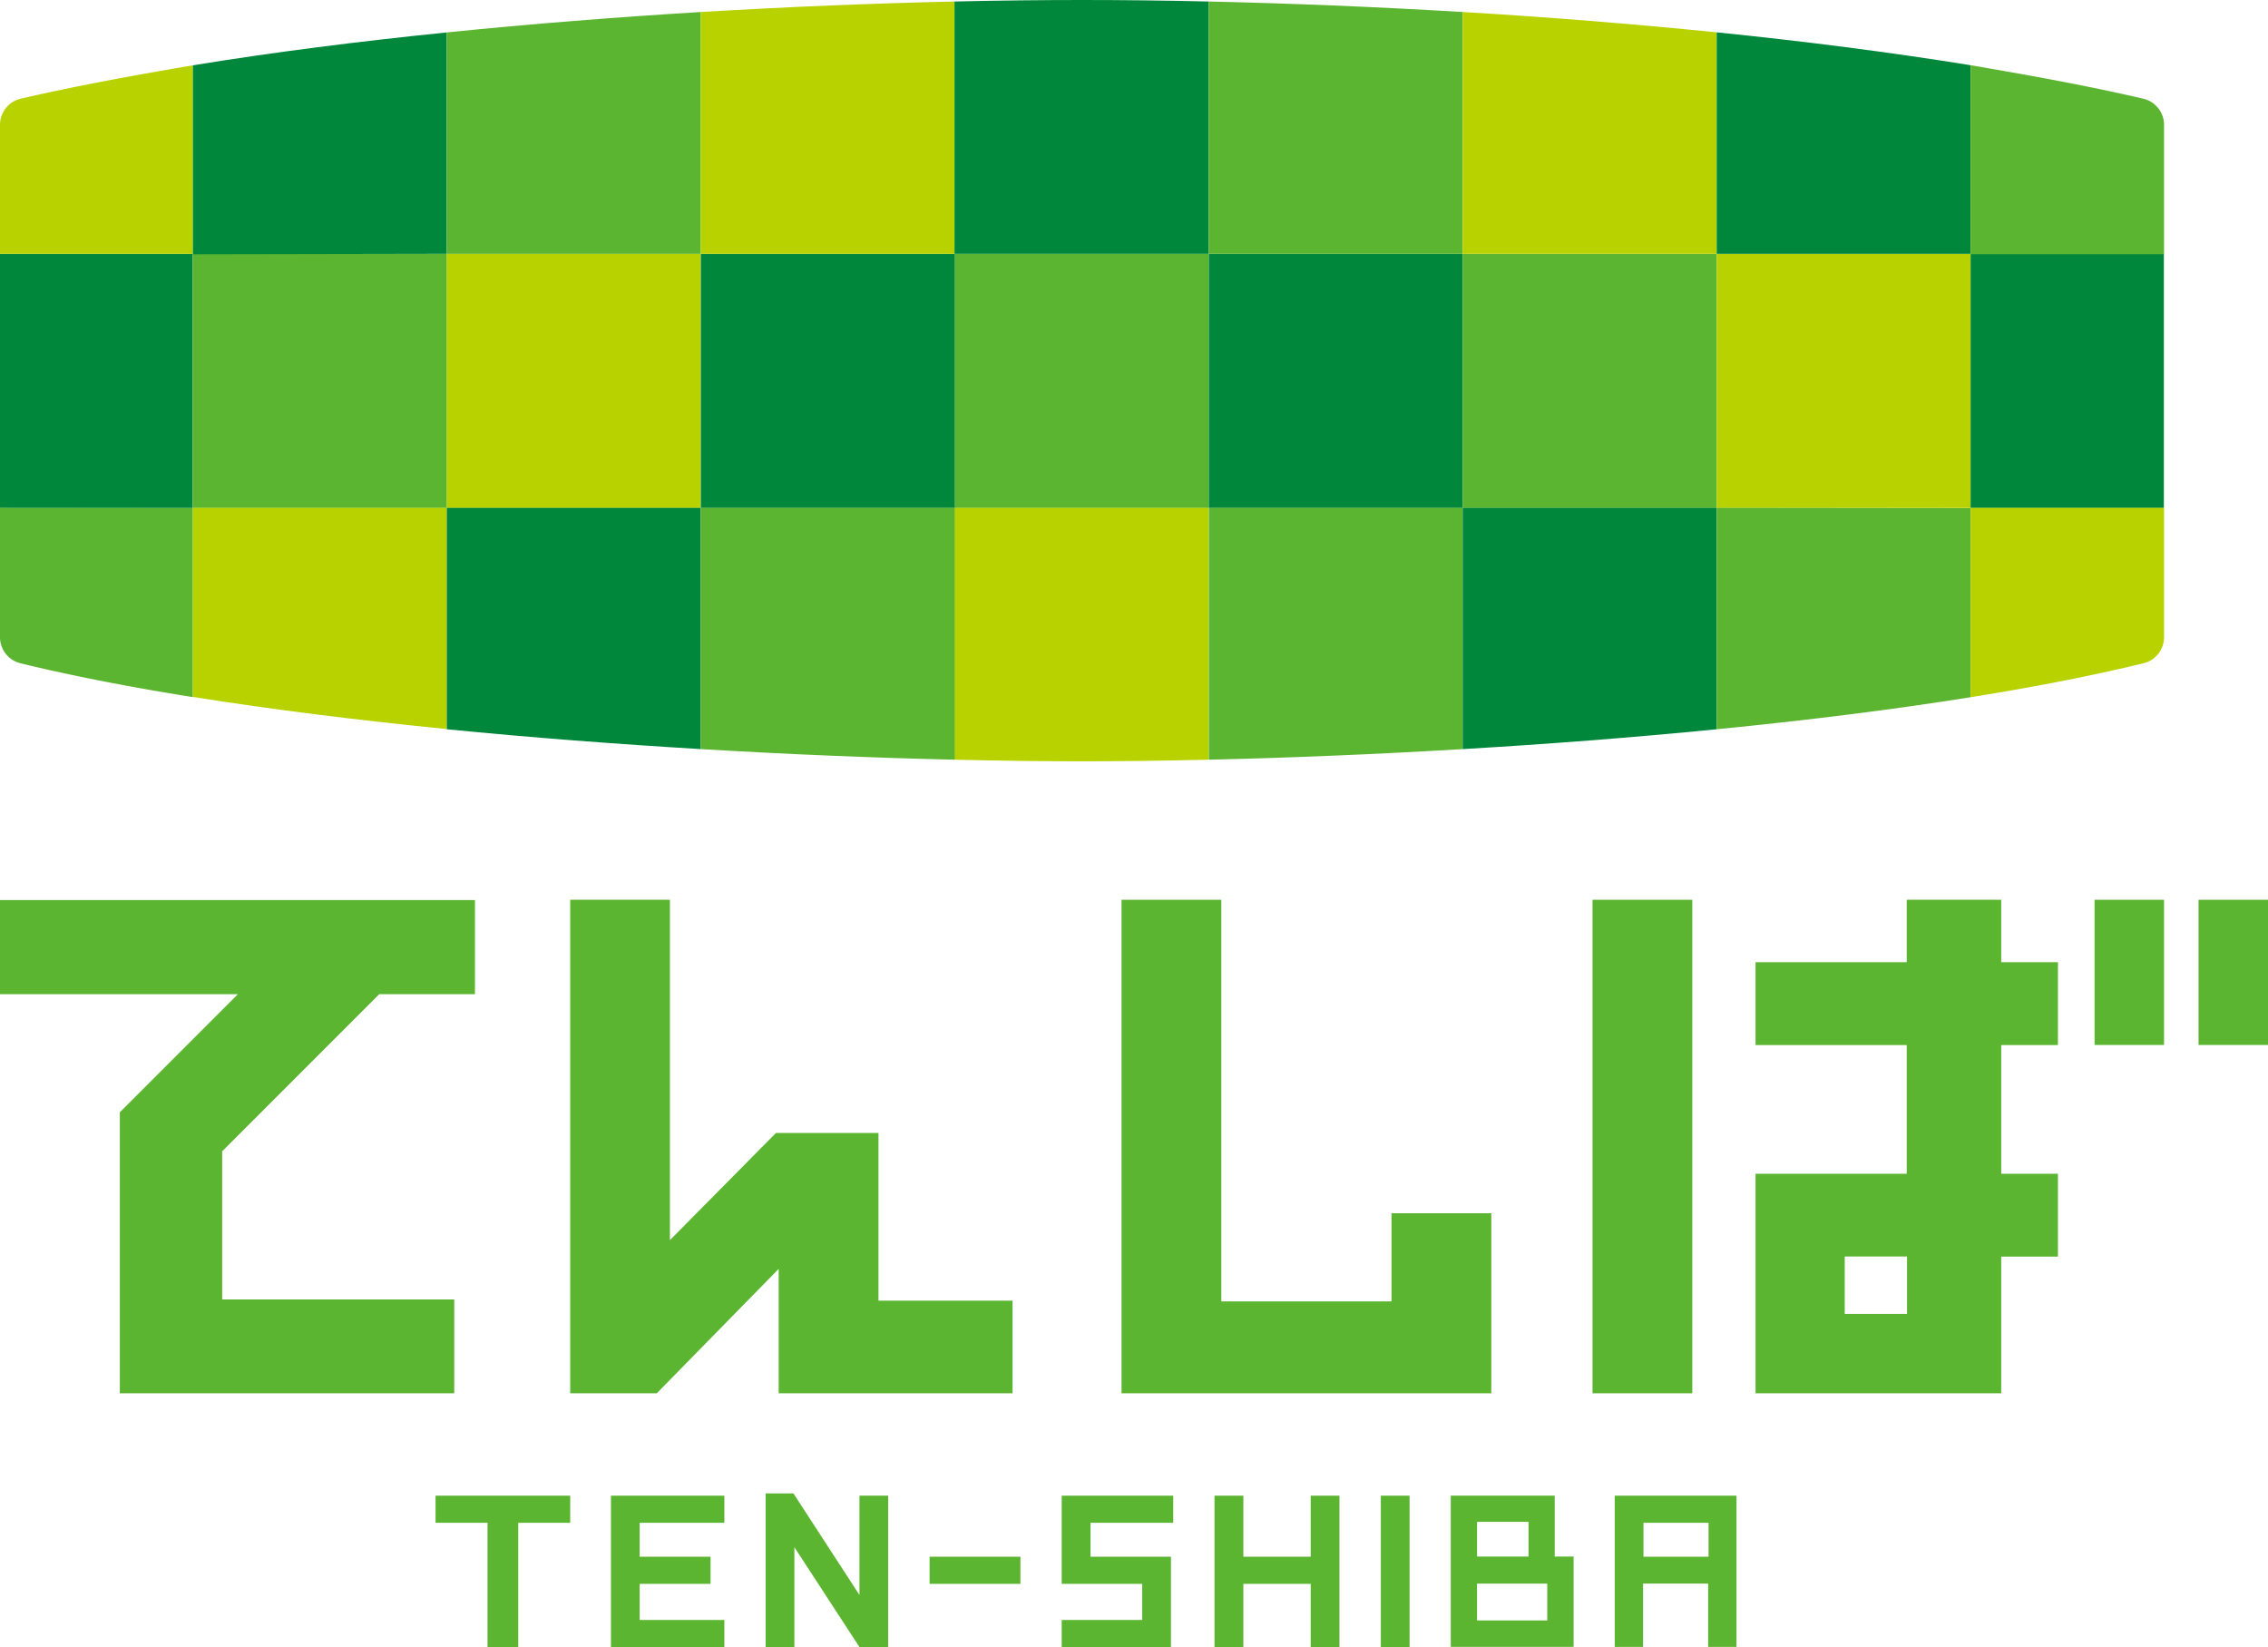
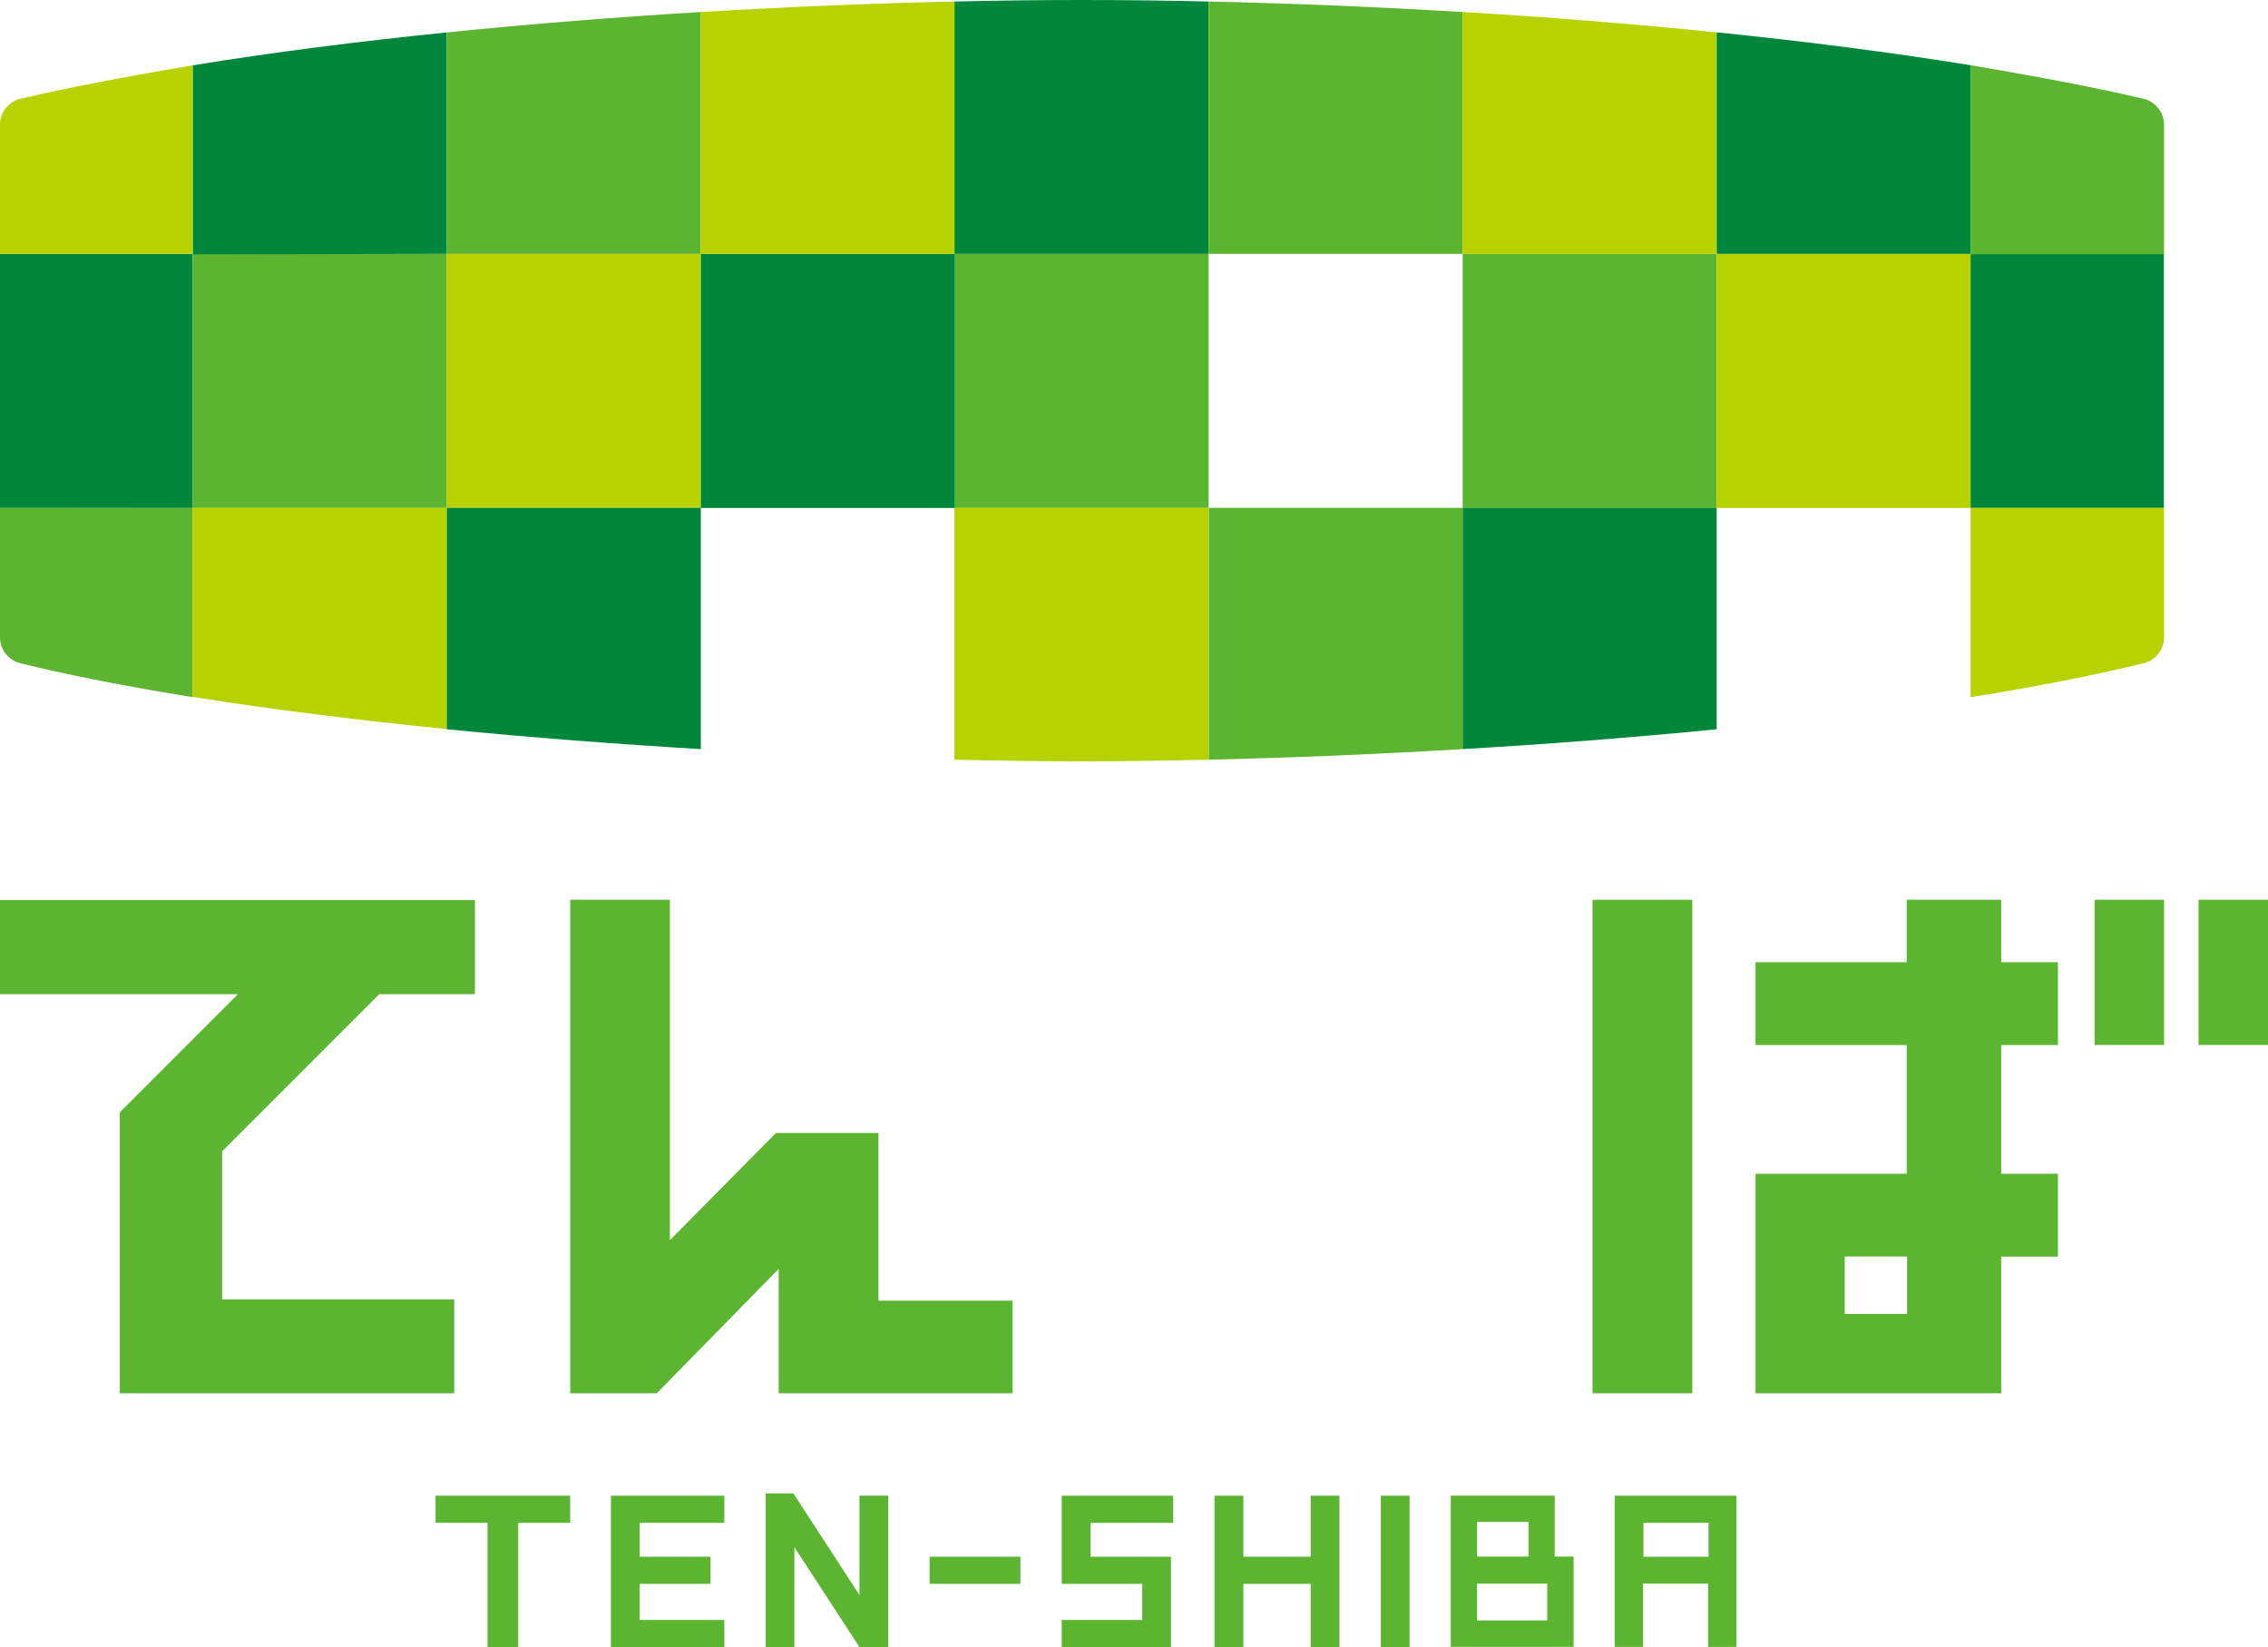
<svg xmlns="http://www.w3.org/2000/svg" viewBox="0 0 240 174.25">
  <defs>
    <style>.cls-1{fill:#5cb531;}.cls-2{fill:#00873c;}.cls-3{fill:#b8d200;}</style>
  </defs>
  <g id="レイヤー_2" data-name="レイヤー 2">
    <g id="レイヤー_1-2" data-name="レイヤー 1">
      <rect class="cls-1" x="101.03" y="26.86" width="26.87" height="26.88" />
      <path class="cls-2" d="M127.91,26.86V.16C123.2.05,118.7,0,114.49,0S105.75.05,101,.16v26.7Z" />
      <path class="cls-3" d="M101,53.73V80.37c4.76.11,9.27.17,13.42.17h.09c4.14,0,8.63-.06,13.37-.17V53.73Z" />
-       <rect class="cls-2" x="127.91" y="26.86" width="26.88" height="26.88" />
      <path class="cls-1" d="M154.78,26.86V1.27C145.43.71,136.33.35,127.91.16v26.7Z" />
      <path class="cls-1" d="M127.91,53.73V80.37c8.35-.19,17.47-.56,26.87-1.12V53.73Z" />
      <rect class="cls-1" x="154.78" y="26.86" width="26.88" height="26.88" />
      <path class="cls-3" d="M181.66,26.86V3.42c-8.94-.9-18-1.62-26.88-2.15V26.86Z" />
      <path class="cls-2" d="M154.78,53.73V79.25c8.87-.52,18-1.22,26.88-2.1V53.73Z" />
      <rect class="cls-3" x="181.66" y="26.86" width="26.88" height="26.88" />
      <path class="cls-2" d="M208.53,26.86V6.9C200,5.52,190.9,4.36,181.66,3.42V26.86Z" />
-       <path class="cls-1" d="M181.66,53.73V77.15c9.34-.92,18.47-2.05,26.87-3.39v-20Z" />
      <rect class="cls-2" x="208.53" y="26.86" width="20.45" height="26.88" />
      <path class="cls-1" d="M226.79,10.44C221.14,9.12,215,8,208.53,6.9v20H229V13.21A2.85,2.85,0,0,0,226.79,10.44Z" />
      <path class="cls-3" d="M208.53,73.76c6.64-1.06,12.83-2.26,18.32-3.6A2.83,2.83,0,0,0,229,67.38V53.73H208.53Z" />
      <rect class="cls-2" y="26.86" width="20.4" height="26.88" />
      <path class="cls-3" d="M20.41,6.91C14,8,7.83,9.13,2.2,10.44A2.84,2.84,0,0,0,0,13.21V26.86H20.41Z" />
      <path class="cls-1" d="M0,53.73V67.38a2.84,2.84,0,0,0,2.13,2.78c5.48,1.34,11.66,2.53,18.28,3.59v-20Z" />
      <rect class="cls-1" x="20.41" y="26.86" width="26.88" height="26.88" />
      <path class="cls-2" d="M47.28,26.86V3.43C38,4.37,28.94,5.52,20.41,6.91v20Z" />
      <path class="cls-3" d="M20.41,53.73v20c8.4,1.34,17.53,2.47,26.87,3.4V53.73Z" />
      <rect class="cls-3" x="47.28" y="26.86" width="26.87" height="26.88" />
      <path class="cls-1" d="M74.16,26.86V1.27c-8.86.54-17.94,1.25-26.88,2.16V26.86Z" />
      <path class="cls-2" d="M47.28,53.73V77.15c8.91.88,18,1.57,26.88,2.1V53.73Z" />
      <rect class="cls-2" x="74.16" y="26.86" width="26.88" height="26.88" />
      <path class="cls-3" d="M101,26.86V.16C92.6.35,83.51.71,74.16,1.27V26.86Z" />
-       <path class="cls-1" d="M74.16,53.73V79.25c9.39.56,18.52.93,26.87,1.12V53.73Z" />
      <polygon class="cls-1" points="46.09 161.1 51.59 161.1 51.59 174.25 54.84 174.25 54.84 161.1 60.34 161.1 60.34 158.23 46.09 158.23 46.09 161.1" />
      <polygon class="cls-1" points="64.65 164.8 64.65 167.67 64.65 174.25 76.65 174.25 76.65 171.38 67.69 171.38 67.69 167.56 75.19 167.56 75.19 164.69 67.69 164.69 67.69 161.1 76.65 161.1 76.65 158.23 64.65 158.23 64.65 164.8" />
      <polygon class="cls-1" points="112.35 167.56 120.87 167.56 120.87 171.38 112.35 171.38 112.35 174.25 123.91 174.25 123.91 164.69 115.4 164.69 115.4 161.1 124.15 161.1 124.15 158.23 112.35 158.23 112.35 167.56" />
      <rect class="cls-1" x="98.37" y="164.69" width="9.61" height="2.87" />
      <polygon class="cls-1" points="90.95 168.74 83.96 157.99 81.02 157.99 81.02 174.25 84.06 174.25 84.06 163.68 90.95 174.25 93.99 174.25 93.99 158.23 90.95 158.23 90.95 168.74" />
      <polygon class="cls-1" points="12.68 147.4 48.07 147.4 48.07 137.47 23.51 137.47 23.51 121.8 40.13 105.18 50.26 105.18 50.26 95.22 0 95.22 0 105.18 25.17 105.18 12.68 117.67 12.68 147.4" />
      <polygon class="cls-1" points="92.96 119.86 82.11 119.86 70.89 131.2 70.89 95.19 60.34 95.19 60.34 147.4 69.5 147.4 82.4 134.24 82.4 147.4 107.15 147.4 107.15 137.6 92.96 137.6 92.96 119.86" />
-       <polygon class="cls-1" points="157.81 128.35 147.25 128.35 147.25 137.68 129.24 137.68 129.24 95.19 118.68 95.19 118.68 147.4 157.81 147.4 157.81 128.35" />
      <rect class="cls-1" x="168.52" y="95.19" width="10.56" height="52.21" />
      <path class="cls-1" d="M211.77,101.64V95.19h-10v6.6h-16v8.77h16v13.61h-16V147.4h26V132.94h6v-8.77h-6V110.56h6v-8.77h-6ZM201.8,139h-6.59v-6.07h6.59Z" />
      <rect class="cls-1" x="221.65" y="95.19" width="7.35" height="15.36" />
      <rect class="cls-1" x="232.65" y="95.19" width="7.35" height="15.36" />
      <polygon class="cls-1" points="138.7 164.69 131.57 164.69 131.57 158.23 128.52 158.23 128.52 174.25 131.57 174.25 131.57 167.56 138.7 167.56 138.7 174.25 141.74 174.25 141.74 158.23 138.7 158.23 138.7 164.69" />
      <rect class="cls-1" x="146.12" y="158.23" width="3.04" height="16.02" />
      <path class="cls-1" d="M170.87,158.23v16h3v-6.7h6.89v6.7h3v-16Zm9.93,6.46h-6.89V161.1h6.89Z" />
      <path class="cls-1" d="M164.52,158.23h-11v16h13v-9.56h-2ZM156.3,161h5.45v3.67H156.3Zm7.43,10.43H156.3v-3.9h7.43Z" />
    </g>
  </g>
</svg>